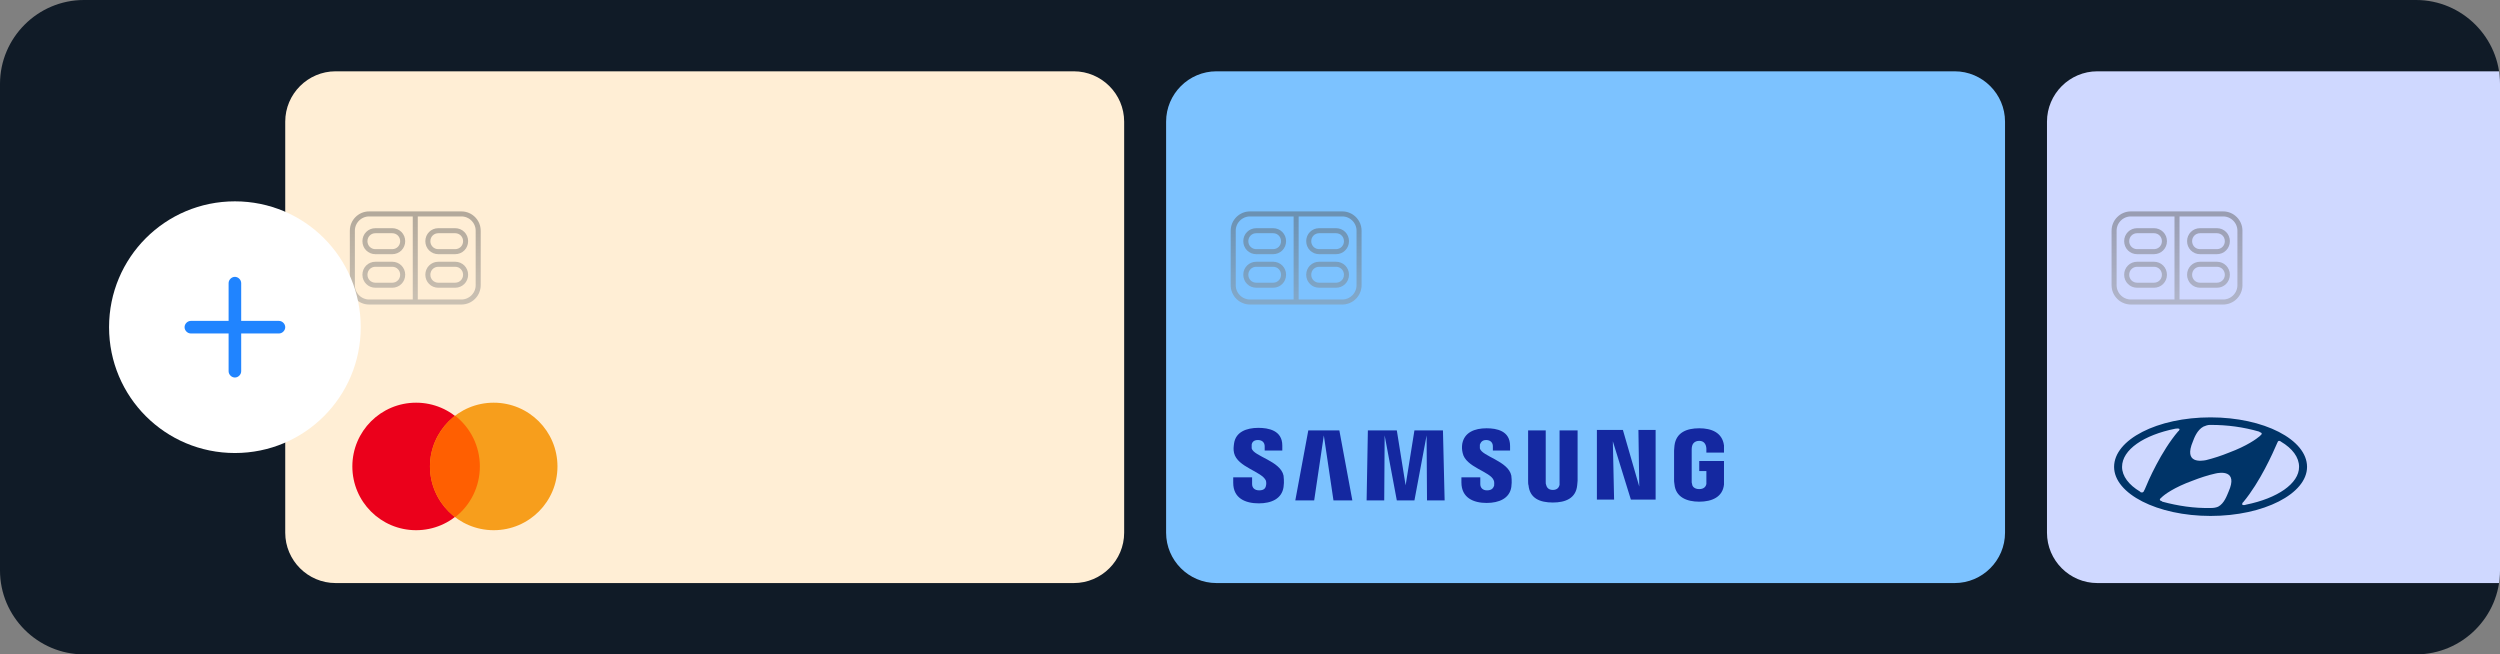
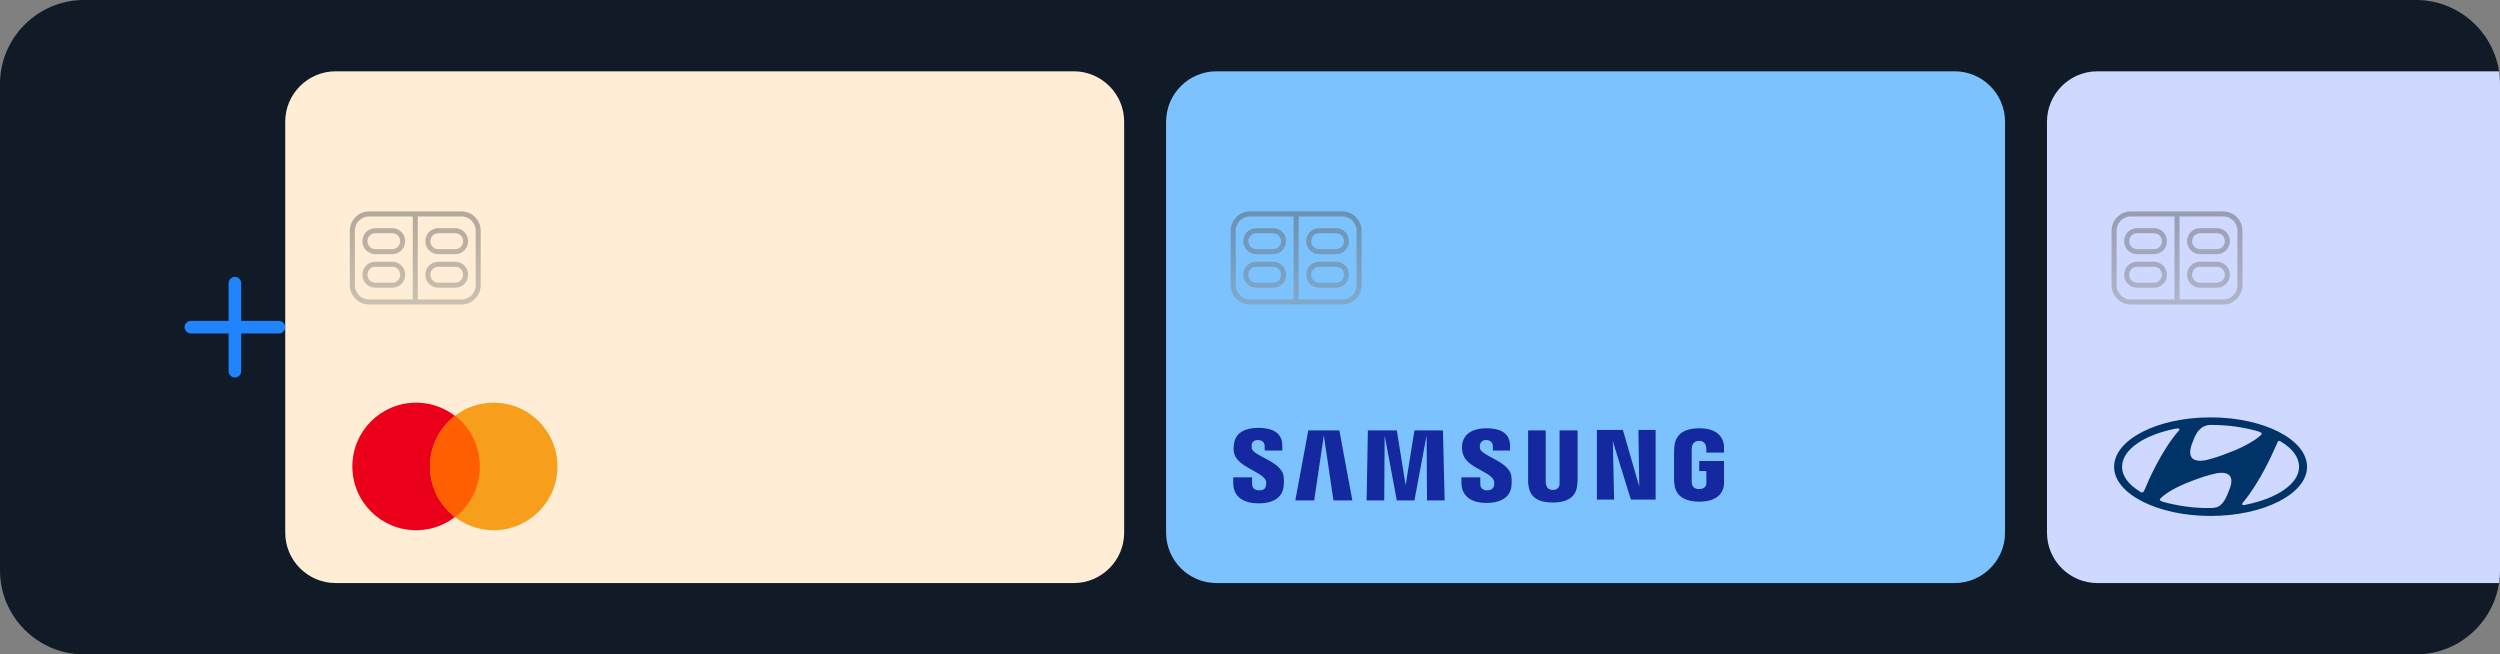
<svg xmlns="http://www.w3.org/2000/svg" viewBox="0 0 596 156" width="596" height="156">
  <rect x="0" y="0" width="596" height="156" fill="#808080" stroke="none" />
  <title>Korean Credit cards</title>
  <defs>
    <clipPath id="cp1">
      <path d="m20 0h556c11.05 0 20 8.95 20 20v116c0 11.05-8.95 20-20 20h-556c-11.05 0-20-8.95-20-20v-116c0-11.05 8.95-20 20-20z" />
    </clipPath>
    <linearGradient id="g1" x2="1" gradientUnits="userSpaceOnUse" gradientTransform="matrix(0,30.5,-43.571,0,316,48.5)">
      <stop offset="0" stop-color="#514f4f" />
      <stop offset="1" stop-color="#9a9999" />
    </linearGradient>
    <linearGradient id="g2" x2="1" gradientUnits="userSpaceOnUse" gradientTransform="matrix(0,30.5,-43.571,0,106,48.5)">
      <stop offset="0" stop-color="#514f4f" />
      <stop offset="1" stop-color="#9a9999" />
    </linearGradient>
    <linearGradient id="g3" x2="1" gradientUnits="userSpaceOnUse" gradientTransform="matrix(0,30.5,-43.571,0,526,48.5)">
      <stop offset="0" stop-color="#514f4f" />
      <stop offset="1" stop-color="#9a9999" />
    </linearGradient>
    <clipPath id="cp2">
      <path d="m294 102h117v17.94h-117z" />
    </clipPath>
    <clipPath id="cp3">
      <path d="m504 99.49h46v23.55h-46z" />
    </clipPath>
  </defs>
  <style>		.s0 { fill: #101b27 } 		.s1 { fill: #7cc2ff } 		.s2 { mix-blend-mode: multiply;fill: none;stroke: url(#g1);stroke-width: 1.2 } 		.s3 { fill: #ffeed5 } 		.s4 { fill: #eb001b } 		.s5 { fill: #f79e1c } 		.s6 { fill: #ff5f01 } 		.s7 { mix-blend-mode: multiply;fill: none;stroke: url(#g2);stroke-width: 1.2 } 		.s8 { fill: #cfd8ff } 		.s9 { mix-blend-mode: multiply;fill: none;stroke: url(#g3);stroke-width: 1.2 } 		.s10 { fill: #ffffff } 		.s11 { fill: #2084ff } 		.s12 { fill: #1428a0 } 		.s13 { fill: #003468 } 	</style>
  <g id="Clip-Path" clip-path="url(#cp1)">
    <g>
      <path fill-rule="evenodd" class="s0" d="m20 0h556c11 0 20 9 20 20v116c0 11-9 20-20 20h-556c-11 0-20-9-20-20v-116c0-11 9-20 20-20z" />
      <path class="s1" d="m278 29c0-6.6 5.4-12 12-12h176c6.6 0 12 5.4 12 12v98c0 6.6-5.4 12-12 12h-176c-6.6 0-12-5.4-12-12z" />
      <g style="opacity: .45">
        <path class="s2" d="m298 72h22c2.2 0 4-1.8 4-4v-13c0-2.2-1.8-4-4-4h-22c-2.2 0-4 1.8-4 4v13c0 2.2 1.8 4 4 4zm11-21v21m-9.5-12h4c1.4 0 2.5-1.1 2.5-2.5 0-1.4-1.1-2.5-2.5-2.5h-4c-1.4 0-2.5 1.1-2.5 2.5 0 1.4 1.1 2.5 2.5 2.5zm15 0h4c1.4 0 2.5-1.1 2.5-2.5 0-1.4-1.1-2.5-2.5-2.5h-4c-1.4 0-2.5 1.1-2.5 2.5 0 1.4 1.1 2.5 2.5 2.5zm-15 8h4c1.4 0 2.5-1.1 2.5-2.5 0-1.4-1.1-2.5-2.5-2.5h-4c-1.4 0-2.5 1.1-2.5 2.5 0 1.4 1.1 2.5 2.5 2.5zm15 0h4c1.4 0 2.5-1.1 2.5-2.5 0-1.4-1.1-2.5-2.5-2.5h-4c-1.4 0-2.5 1.1-2.5 2.5 0 1.4 1.1 2.5 2.5 2.5z" />
      </g>
      <path class="s3" d="m68 29c0-6.6 5.4-12 12-12h176c6.6 0 12 5.4 12 12v98c0 6.6-5.4 12-12 12h-176c-6.6 0-12-5.4-12-12z" />
      <path class="s4" d="m99.2 126.4c8.4 0 15.2-6.8 15.2-15.2 0-8.4-6.8-15.2-15.2-15.2-8.4 0-15.2 6.8-15.2 15.2 0 8.4 6.8 15.2 15.2 15.2z" />
      <path class="s5" d="m117.7 126.4c8.4 0 15.2-6.8 15.2-15.2 0-8.4-6.8-15.2-15.2-15.2-8.4 0-15.2 6.8-15.2 15.2 0 8.4 6.8 15.2 15.2 15.2z" />
-       <path class="s6" d="m108.5 99.1c3.6 2.8 5.9 7.2 5.9 12.1 0 4.9-2.3 9.3-5.9 12.1-3.6-2.8-6-7.2-6-12.1 0-4.9 2.4-9.3 6-12.1z" />
+       <path class="s6" d="m108.5 99.1c3.6 2.8 5.9 7.2 5.9 12.1 0 4.9-2.3 9.3-5.9 12.1-3.6-2.8-6-7.2-6-12.1 0-4.9 2.4-9.3 6-12.1" />
      <g style="opacity: .45">
        <path class="s7" d="m88 72h22c2.2 0 4-1.8 4-4v-13c0-2.2-1.8-4-4-4h-22c-2.2 0-4 1.8-4 4v13c0 2.2 1.8 4 4 4zm11-21v21m-9.5-12h4c1.4 0 2.5-1.1 2.5-2.5 0-1.4-1.1-2.5-2.5-2.5h-4c-1.4 0-2.5 1.1-2.5 2.5 0 1.4 1.1 2.5 2.5 2.5zm15 0h4c1.4 0 2.5-1.1 2.5-2.5 0-1.4-1.1-2.5-2.5-2.5h-4c-1.4 0-2.5 1.1-2.5 2.5 0 1.4 1.1 2.5 2.5 2.5zm-15 8h4c1.4 0 2.5-1.1 2.5-2.5 0-1.4-1.1-2.5-2.5-2.5h-4c-1.4 0-2.5 1.1-2.5 2.5 0 1.4 1.1 2.5 2.5 2.5zm15 0h4c1.4 0 2.5-1.1 2.5-2.5 0-1.4-1.1-2.5-2.5-2.5h-4c-1.4 0-2.5 1.1-2.5 2.5 0 1.4 1.1 2.5 2.5 2.5z" />
      </g>
      <path class="s8" d="m488 29c0-6.6 5.4-12 12-12h176c6.6 0 12 5.4 12 12v98c0 6.6-5.4 12-12 12h-176c-6.6 0-12-5.4-12-12z" />
      <g style="opacity: .45">
        <path class="s9" d="m508 72h22c2.2 0 4-1.8 4-4v-13c0-2.2-1.8-4-4-4h-22c-2.2 0-4 1.8-4 4v13c0 2.2 1.8 4 4 4zm11-21v21m-9.5-12h4c1.4 0 2.5-1.1 2.5-2.5 0-1.4-1.1-2.5-2.5-2.5h-4c-1.4 0-2.5 1.1-2.5 2.5 0 1.4 1.1 2.5 2.5 2.5zm15 0h4c1.4 0 2.5-1.1 2.5-2.5 0-1.4-1.1-2.5-2.5-2.5h-4c-1.4 0-2.5 1.1-2.5 2.5 0 1.4 1.1 2.5 2.5 2.5zm-15 8h4c1.4 0 2.5-1.1 2.5-2.5 0-1.4-1.1-2.5-2.5-2.5h-4c-1.4 0-2.5 1.1-2.5 2.5 0 1.4 1.1 2.5 2.5 2.5zm15 0h4c1.4 0 2.5-1.1 2.5-2.5 0-1.4-1.1-2.5-2.5-2.5h-4c-1.4 0-2.5 1.1-2.5 2.5 0 1.4 1.1 2.5 2.5 2.5z" />
      </g>
      <g>
-         <path fill-rule="evenodd" class="s10" d="m56 108c-16.6 0-30-13.4-30-30 0-16.6 13.4-30 30-30 16.6 0 30 13.4 30 30 0 16.6-13.4 30-30 30z" />
-       </g>
+         </g>
      <path class="s11" d="m57.5 76.5h9c0.8 0 1.5 0.7 1.5 1.5 0 0.8-0.7 1.5-1.5 1.5h-9v9c0 0.8-0.7 1.5-1.5 1.5-0.8 0-1.5-0.7-1.5-1.5v-9h-9c-0.8 0-1.5-0.7-1.5-1.5 0-0.8 0.7-1.5 1.5-1.5h9v-9c0-0.8 0.7-1.5 1.5-1.5 0.8 0 1.5 0.7 1.5 1.5z" />
      <g id="Clip-Path" clip-path="url(#cp2)">
        <g>
          <path class="s12" d="m298.4 106.9c0-0.4 0-0.7 0-0.9 0.1-0.6 0.5-1.1 1.5-1.1 1 0 1.6 0.6 1.6 1.5 0 0.3 0 1 0 1h4.2v-1.2c0-3.6-3.3-4.2-5.7-4.2-2.9 0-5.4 1-5.8 3.7-0.1 0.8-0.2 1.4 0 2.3 0.8 3.4 6.7 4.4 7.6 6.6 0.1 0.4 0.1 0.9 0 1.2-0.1 0.6-0.5 1.1-1.6 1.1-1.1 0-1.7-0.6-1.7-1.5v-1.6h-4.5v1.3c0 3.7 2.9 4.9 6.1 4.9 3 0 5.5-1.1 5.9-3.9 0.2-1.4 0-2.4 0-2.7-0.7-3.5-7.1-4.6-7.6-6.5zm54.4 0c0-0.3 0-0.7 0-0.9 0.2-0.5 0.5-1.1 1.5-1.1 1 0 1.6 0.6 1.6 1.5 0 0.3 0 1 0 1h4.1v-1.1c0-3.6-3.2-4.2-5.6-4.2-2.9 0-5.3 1-5.8 3.7-0.1 0.7-0.1 1.4 0.1 2.2 0.7 3.4 6.6 4.4 7.4 6.5 0.2 0.4 0.1 1 0.1 1.3-0.2 0.5-0.5 1.1-1.7 1.1-1 0-1.6-0.6-1.6-1.5v-1.6h-4.5v1.2c0 3.7 2.9 4.9 6 4.9 3 0 5.5-1.1 5.9-3.8 0.2-1.5 0-2.4 0-2.7-0.7-3.5-7-4.6-7.5-6.5zm38 9.1l-3.9-13.5h-6.2v16.6h4.1l-0.3-13.9 4.3 13.9h5.9v-16.6h-4.1zm-78.9-13.4l-3.1 16.7h4.5l2.3-15.5 2.3 15.5h4.5l-3.1-16.7zm25.3 0l-2.1 13.1-2.1-13.1h-6.9l-0.3 16.7h4.2l0.1-15.5 2.9 15.5h4.2l2.9-15.5 0.1 15.5h4.2l-0.4-16.7zm38.9 0h-4.3v12.3c0 0.3 0 0.5 0 0.7-0.1 0.4-0.4 1.2-1.6 1.2-1.2 0-1.5-0.8-1.6-1.2-0.1-0.2-0.1-0.4-0.1-0.7v-12.3h-4.2v12c0 0.3 0 0.9 0.1 1.1 0.3 3.1 2.7 4.1 5.8 4.1 3 0 5.5-1 5.8-4.1 0-0.2 0.1-0.8 0.1-1.1zm29 7.3v2.4h1.7v2.5c0 0.2 0 0.4 0 0.6-0.1 0.5-0.5 1.2-1.7 1.2-1.2 0-1.7-0.7-1.7-1.2-0.1-0.2-0.1-0.4-0.1-0.6v-7.7q0-0.4 0.1-0.8c0.1-0.4 0.5-1.2 1.7-1.2 1.2 0 1.5 0.9 1.6 1.2 0.1 0.3 0.1 0.7 0.1 0.7v0.9h4.2v-0.6c0 0 0-0.6 0-1.1-0.4-3.1-3-4.1-5.9-4.1-3 0-5.5 1-5.9 4.1 0 0.3-0.1 0.8-0.1 1.2v7c0 0.3 0 0.5 0.1 1.1 0.3 3 2.9 4.1 5.9 4.1 3 0 5.6-1.1 5.9-4.1 0-0.6 0-0.8 0-1.1v-4.5z" />
        </g>
      </g>
      <g id="Clip-Path" clip-path="url(#cp3)">
        <g>
          <path class="s13" d="m527 123c12.7 0 23-5.3 23-11.7 0-6.5-10.3-11.8-23-11.8-12.7 0-23 5.3-23 11.8 0 6.4 10.3 11.7 23 11.7zm4.3-5.8c-0.4 0.9-1 2.8-2.5 3.6-0.5 0.2-1 0.3-1.6 0.3q-0.1 0-0.2 0c-3.9 0.1-7.8-0.5-11.5-1.5l-0.1-0.1c-0.3-0.1-0.5-0.2-0.5-0.4 0-0.1 0.1-0.2 0.1-0.2q0-0.1 0.1-0.1l0.2-0.2c0.7-0.7 3-2.4 7.4-4 1.8-0.7 3.6-1.3 5.4-1.7 1.2-0.3 5.5-0.9 3.2 4.3zm11.7-11.8q0-0.1 0.1-0.2 0.1-0.1 0.3-0.1c0.1 0 0.3 0.1 0.4 0.2 2.7 1.6 4.3 3.7 4.3 6 0 4-5.2 7.5-12.6 9-0.5 0.2-0.9 0.1-0.9 0q-0.2-0.1 0-0.3 0-0.2 0.2-0.3c4-4.8 7.1-11.8 8-13.9 0.1-0.2 0.1-0.3 0.2-0.4zm-20.2-0.2c0.3-0.8 1-2.7 2.5-3.5 0.5-0.2 1-0.4 1.5-0.4q0.2 0 0.3 0c3.9 0 7.7 0.5 11.5 1.6l0.1 0.1c0.3 0.1 0.5 0.2 0.5 0.4 0 0.1-0.1 0.1-0.1 0.2q0 0.1-0.1 0.1l-0.3 0.3c-0.7 0.6-3 2.3-7.3 3.9q-2.7 1.1-5.5 1.8c-1.1 0.2-5.4 0.9-3.1-4.5zm-4.2-3q0.7-0.1 0.9 0 0.1 0.1 0.1 0.2c0 0.1-0.1 0.1-0.1 0.2-0.1 0.1-0.1 0.2-0.2 0.2-4.1 4.8-7.2 11.9-8 13.9-0.1 0.2-0.2 0.3-0.2 0.4q-0.1 0.2-0.2 0.2-0.1 0.1-0.2 0.1c-0.2 0-0.4 0-0.5-0.2-2.7-1.6-4.3-3.7-4.3-5.9 0-4.1 5.2-7.6 12.7-9.1z" />
        </g>
      </g>
    </g>
  </g>
</svg>